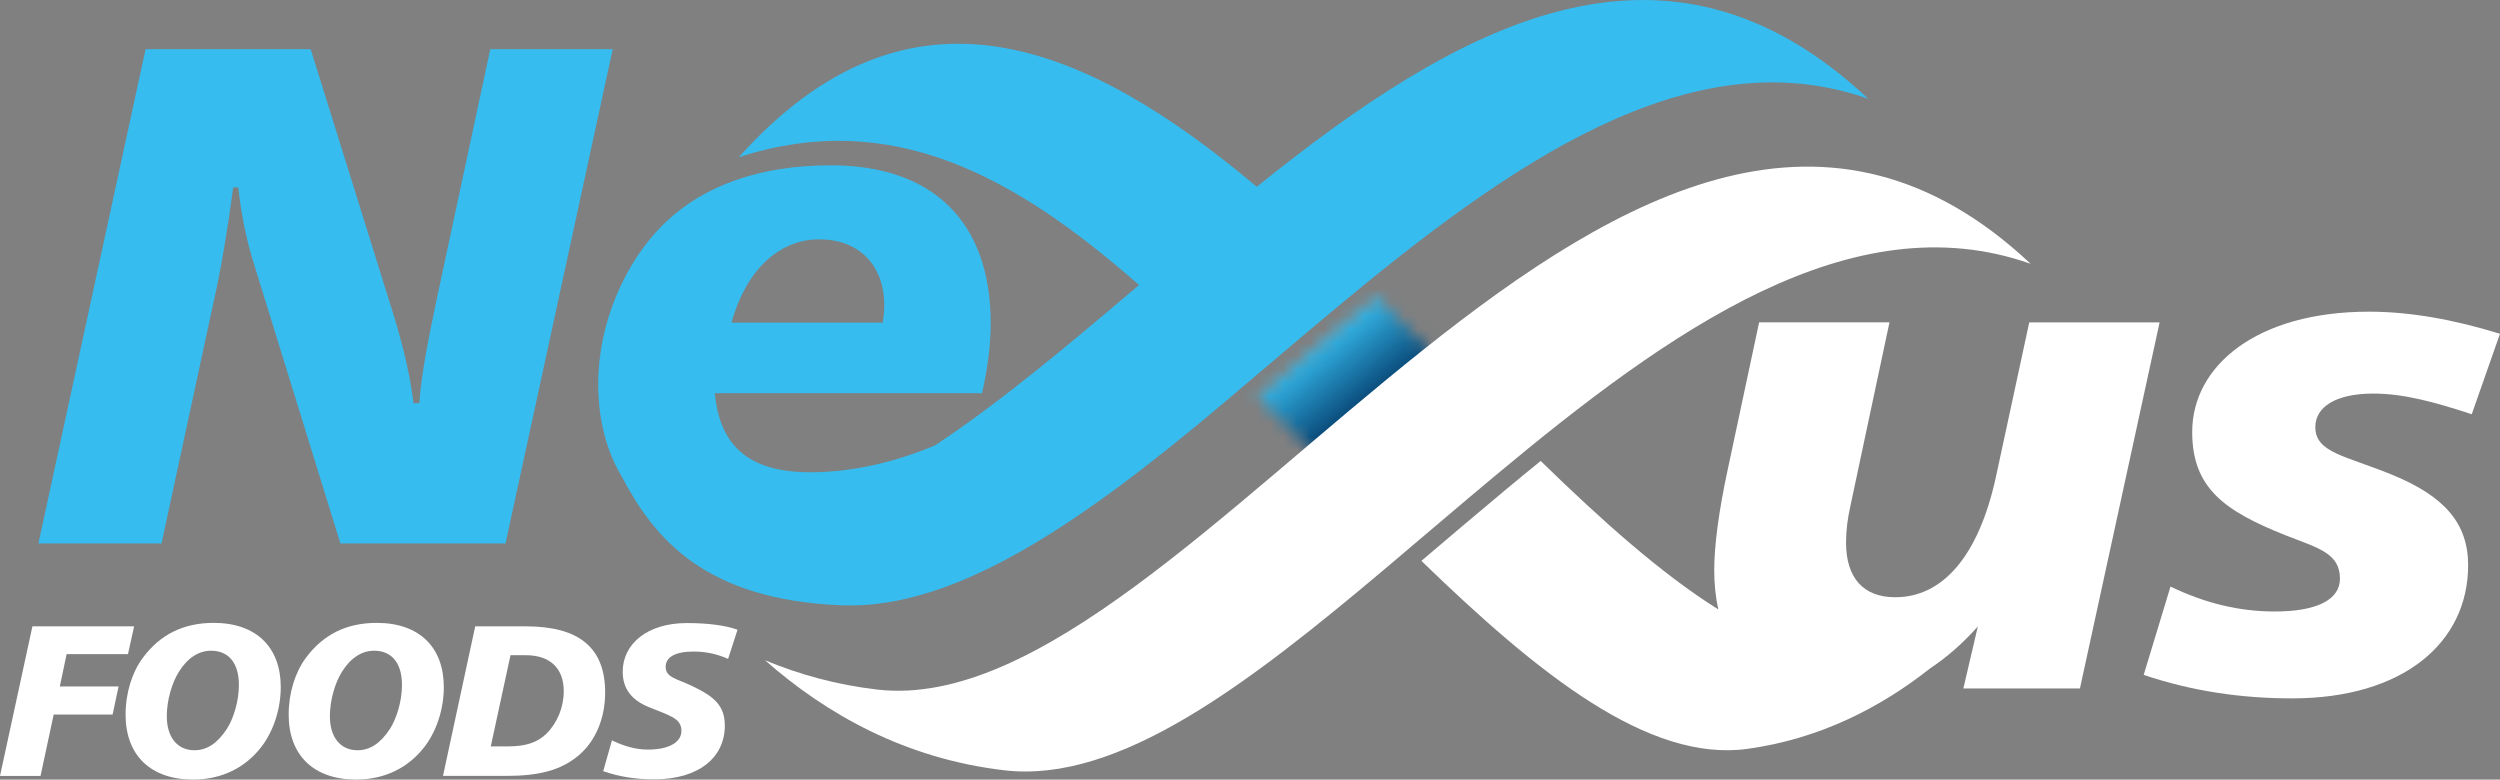
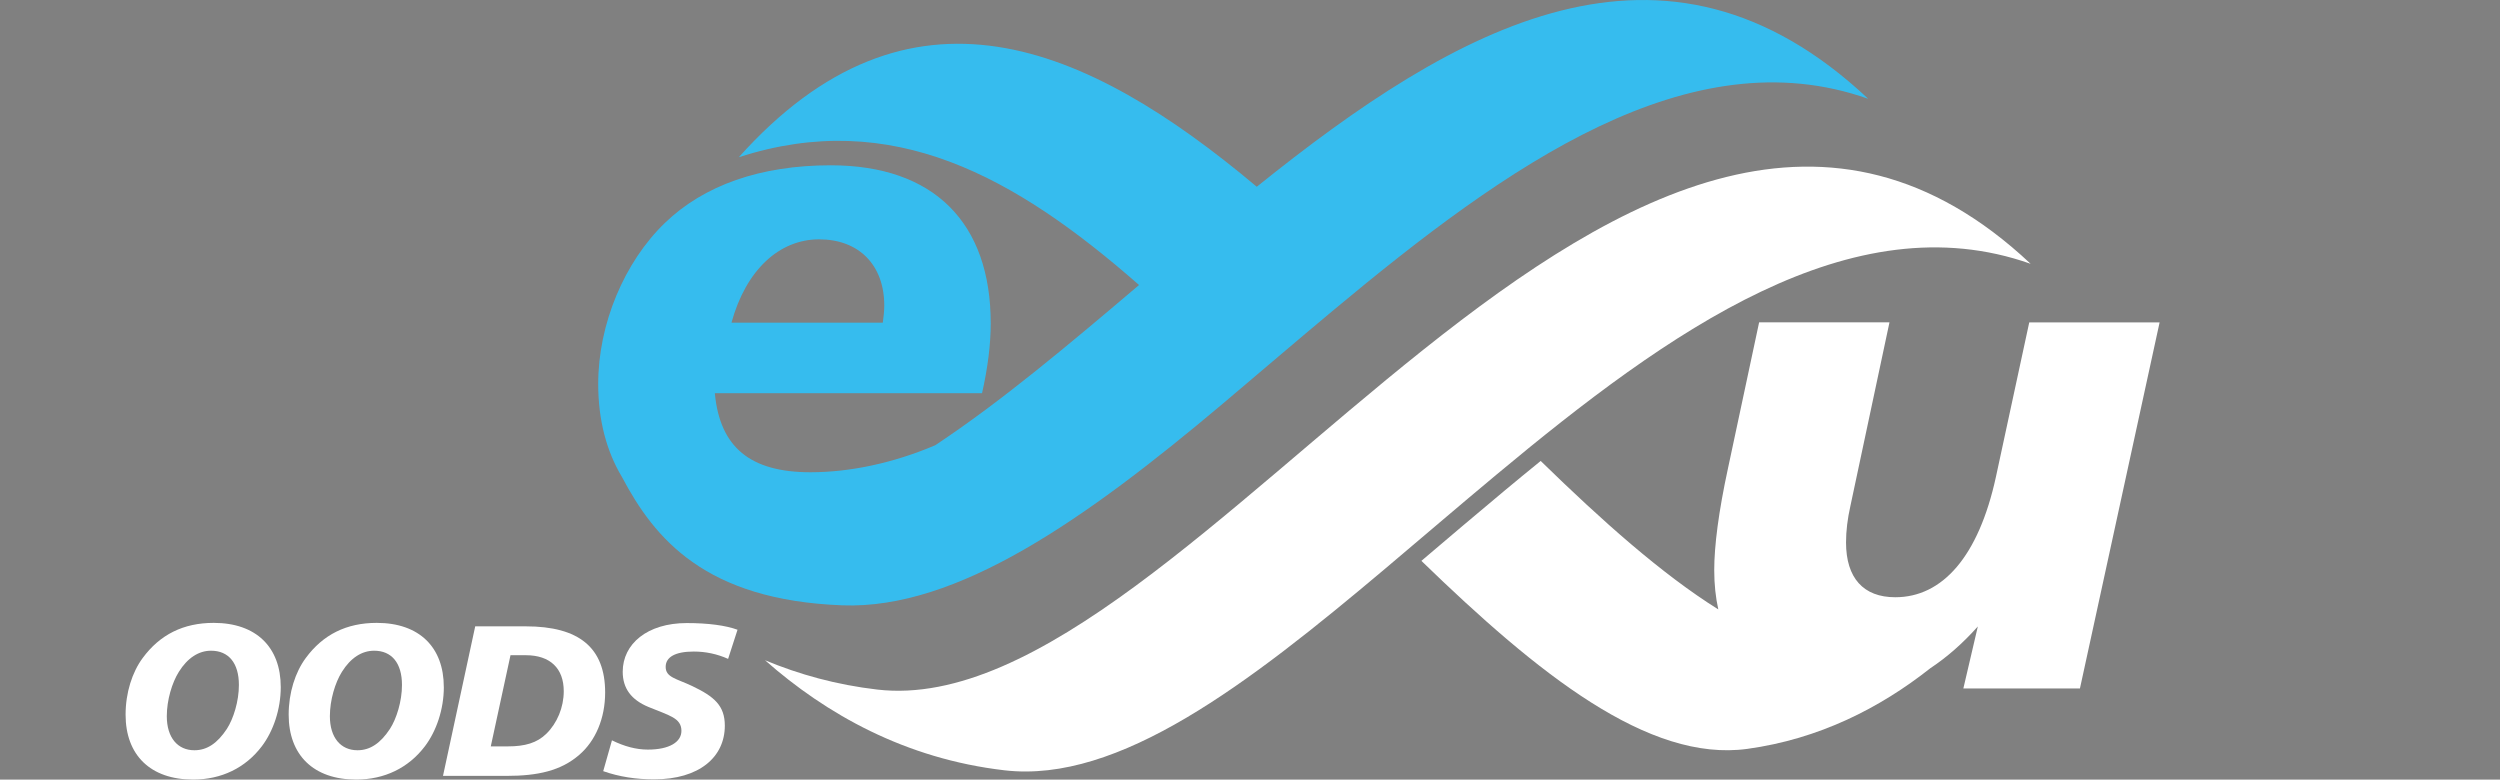
<svg xmlns="http://www.w3.org/2000/svg" width="186" height="58" viewBox="0 0 186 58" fill="none">
  <rect x="0" y="0" width="186" height="58" fill="#808080" stroke="none" />
  <g clip-path="url(#clip0_61_955)">
    <mask id="mask0_61_955" style="mask-type:luminance" maskUnits="userSpaceOnUse" x="93" y="22" width="15" height="13">
-       <path d="M99.836 24.247C97.719 26.009 95.629 27.79 93.555 29.549C93.722 29.713 93.888 29.878 94.055 30.044C95.428 31.402 96.794 32.774 98.148 34.142C101.087 31.645 104.068 29.13 107.08 26.751C105.542 25.2 103.991 23.643 102.43 22.111C101.562 22.816 100.697 23.529 99.834 24.247" fill="white" />
-     </mask>
+       </mask>
    <g mask="url(#mask0_61_955)">
      <path d="M101.654 15.591L87.559 26.937L98.981 40.661L113.076 29.315L101.654 15.591Z" fill="url(#paint0_linear_61_955)" />
    </g>
    <path d="M150.977 23.982L148.497 35.48C147.205 41.415 144.511 44.435 141.008 44.435C138.637 44.435 137.345 43.005 137.345 40.355C137.345 39.507 137.453 38.606 137.668 37.653L140.577 23.982H130.879L128.562 34.843C127.862 38.075 127.539 40.618 127.539 42.421C127.539 43.479 127.645 44.45 127.842 45.342C123.605 42.687 119.182 38.735 114.627 34.295C113.72 35.03 112.816 35.774 111.916 36.524C109.839 38.252 107.789 39.999 105.752 41.728C114.451 50.162 122.654 56.729 130.01 55.715C135.326 54.981 139.839 52.7 143.622 49.712C144.85 48.899 146.029 47.866 147.151 46.609L146.074 51.22H154.748L160.675 23.985H150.977V23.982Z" fill="white" />
-     <path d="M183.898 30.818C181.149 29.917 178.834 29.281 176.569 29.281C173.767 29.281 172.26 30.288 172.26 31.771C172.26 33.679 174.469 33.89 177.971 35.321C181.851 36.911 183.629 38.923 183.629 42.05C183.629 47.825 178.78 51.959 170.536 51.959C166.765 51.959 163.102 51.43 159.491 50.211L161.485 43.641C164.125 44.911 166.657 45.495 169.243 45.495C172.422 45.495 174.092 44.594 174.092 43.058C174.092 41.151 172.475 40.78 170.051 39.827C165.525 38.025 163.1 36.33 163.1 32.144C163.1 27.217 167.895 23.189 176.246 23.189C179.318 23.189 182.55 23.771 185.998 24.832L183.898 30.82V30.818Z" fill="white" />
-     <path d="M2.412 46.6L0 57.728H3.016L3.995 53.159H8.379L8.821 51.074H4.45L4.956 48.669H9.521L9.978 46.6H2.412Z" fill="white" />
    <path d="M15.703 48.413C14.79 48.413 13.958 48.941 13.307 49.983C12.802 50.785 12.41 52.083 12.41 53.286C12.41 54.889 13.225 55.819 14.465 55.819C15.411 55.819 16.177 55.291 16.877 54.233C17.366 53.48 17.774 52.18 17.774 50.962C17.774 49.327 17.008 48.413 15.703 48.413ZM20.888 51.122C20.888 52.773 20.334 54.392 19.486 55.515C18.263 57.134 16.469 58 14.367 58C11.187 58 9.344 56.173 9.344 53.173C9.344 51.538 9.834 50.014 10.616 48.956C11.905 47.208 13.65 46.342 15.9 46.342C19.063 46.342 20.888 48.153 20.888 51.12" fill="white" />
    <path d="M27.836 48.413C26.923 48.413 26.091 48.941 25.44 49.983C24.935 50.785 24.543 52.083 24.543 53.286C24.543 54.889 25.358 55.819 26.598 55.819C27.544 55.819 28.31 55.291 29.01 54.233C29.499 53.48 29.907 52.18 29.907 50.962C29.907 49.327 29.141 48.413 27.836 48.413ZM33.021 51.122C33.021 52.773 32.467 54.392 31.619 55.515C30.396 57.134 28.602 58 26.5 58C23.32 58 21.477 56.173 21.477 53.173C21.477 51.538 21.967 50.014 22.748 48.956C24.037 47.208 25.781 46.342 28.031 46.342C31.194 46.342 33.019 48.153 33.019 51.12" fill="white" />
-     <path d="M36.512 55.531H37.785C39.057 55.531 39.954 55.275 40.654 54.585C41.453 53.799 41.943 52.628 41.943 51.425C41.943 49.726 40.933 48.748 39.123 48.748H37.981L36.514 55.53L36.512 55.531ZM39.121 46.6C43.083 46.6 45.023 48.187 45.023 51.522C45.023 53.446 44.306 55.13 43.083 56.172C41.728 57.342 40.018 57.726 37.686 57.726H32.959L35.356 46.599H39.123L39.121 46.6Z" fill="white" />
+     <path d="M36.512 55.531H37.785C39.057 55.531 39.954 55.275 40.654 54.585C41.453 53.799 41.943 52.628 41.943 51.425C41.943 49.726 40.933 48.748 39.123 48.748H37.981L36.514 55.53L36.512 55.531ZM39.121 46.6C43.083 46.6 45.023 48.187 45.023 51.522C45.023 53.446 44.306 55.13 43.083 56.172C41.728 57.342 40.018 57.726 37.686 57.726H32.959L35.356 46.599L39.121 46.6Z" fill="white" />
    <path d="M54.173 49.021C53.342 48.651 52.494 48.475 51.613 48.475C50.228 48.475 49.526 48.892 49.526 49.614C49.526 50.399 50.308 50.48 51.499 51.041C53.145 51.827 53.927 52.501 53.927 53.991C53.927 56.333 52.02 57.984 48.66 57.984C47.324 57.984 46.068 57.792 44.879 57.374L45.53 55.081C46.443 55.529 47.324 55.77 48.204 55.77C49.801 55.77 50.698 55.208 50.698 54.375C50.698 53.412 49.785 53.236 48.237 52.594C46.966 52.065 46.33 51.215 46.33 49.98C46.33 47.897 48.171 46.356 51.09 46.356C52.704 46.356 53.993 46.532 54.872 46.853L54.172 49.017L54.173 49.021Z" fill="white" />
    <path d="M151.075 19.626C137.773 14.922 124.198 24.598 111.311 35.334C108.517 37.661 105.755 40.035 103.037 42.326C92.838 50.917 83.232 58.298 74.735 57.311C67.328 56.45 61.444 53.11 56.918 49.122C59.455 50.18 62.233 50.951 65.27 51.304C88.983 54.059 121.321 -8.341 151.077 19.625" fill="white" />
    <path d="M60.941 17.807C63.904 17.807 65.79 19.715 65.79 22.736C65.79 23.16 65.736 23.584 65.681 24.008H54.421C55.498 20.086 57.977 17.807 60.941 17.807ZM93.504 13.895C80.779 3.203 67.636 -2.448 54.967 11.698C66.365 8.007 75.53 13.124 84.746 21.205C79.579 25.59 74.51 29.862 69.581 33.126C66.445 34.463 63.212 35.136 60.295 35.136C55.823 35.136 53.56 33.281 53.183 29.254H73.064C73.495 27.346 73.71 25.598 73.71 24.061C73.71 16.59 69.507 12.298 61.802 12.298C56.575 12.298 52.373 13.782 49.464 16.59C46.446 19.504 44.506 24.113 44.506 28.564C44.506 31.225 45.118 33.566 46.276 35.492C48.698 40.075 52.464 44.645 62.654 45.036C71.204 45.363 80.758 38.64 90.956 30.051C93.675 27.759 96.436 25.385 99.231 23.058C112.118 12.322 125.692 2.646 138.995 7.351C123.815 -6.915 108.354 1.955 93.504 13.895Z" fill="#36BCEE" />
-     <path d="M36.476 3.661L32.49 22.258C31.898 25.119 31.358 27.715 31.198 29.994H30.766C30.443 27.345 29.743 24.855 28.935 22.311L23.115 3.659H10.831L2.857 40.433H12.017L16.165 21.199C16.488 19.609 16.92 17.225 17.351 13.94H17.728C17.943 15.901 18.32 17.862 18.968 19.875L25.325 40.433H37.611L45.585 3.661H36.48H36.476Z" fill="#36BCEE" />
  </g>
  <defs>
    <linearGradient id="paint0_linear_61_955" x1="98.012" y1="25.422" x2="102.348" y2="30.808" gradientUnits="userSpaceOnUse">
      <stop stop-color="#35BCEE" />
      <stop offset="1" stop-color="#003160" />
    </linearGradient>
    <clipPath id="clip0_61_955">
      <rect width="186" height="58" fill="white" />
    </clipPath>
  </defs>
</svg>